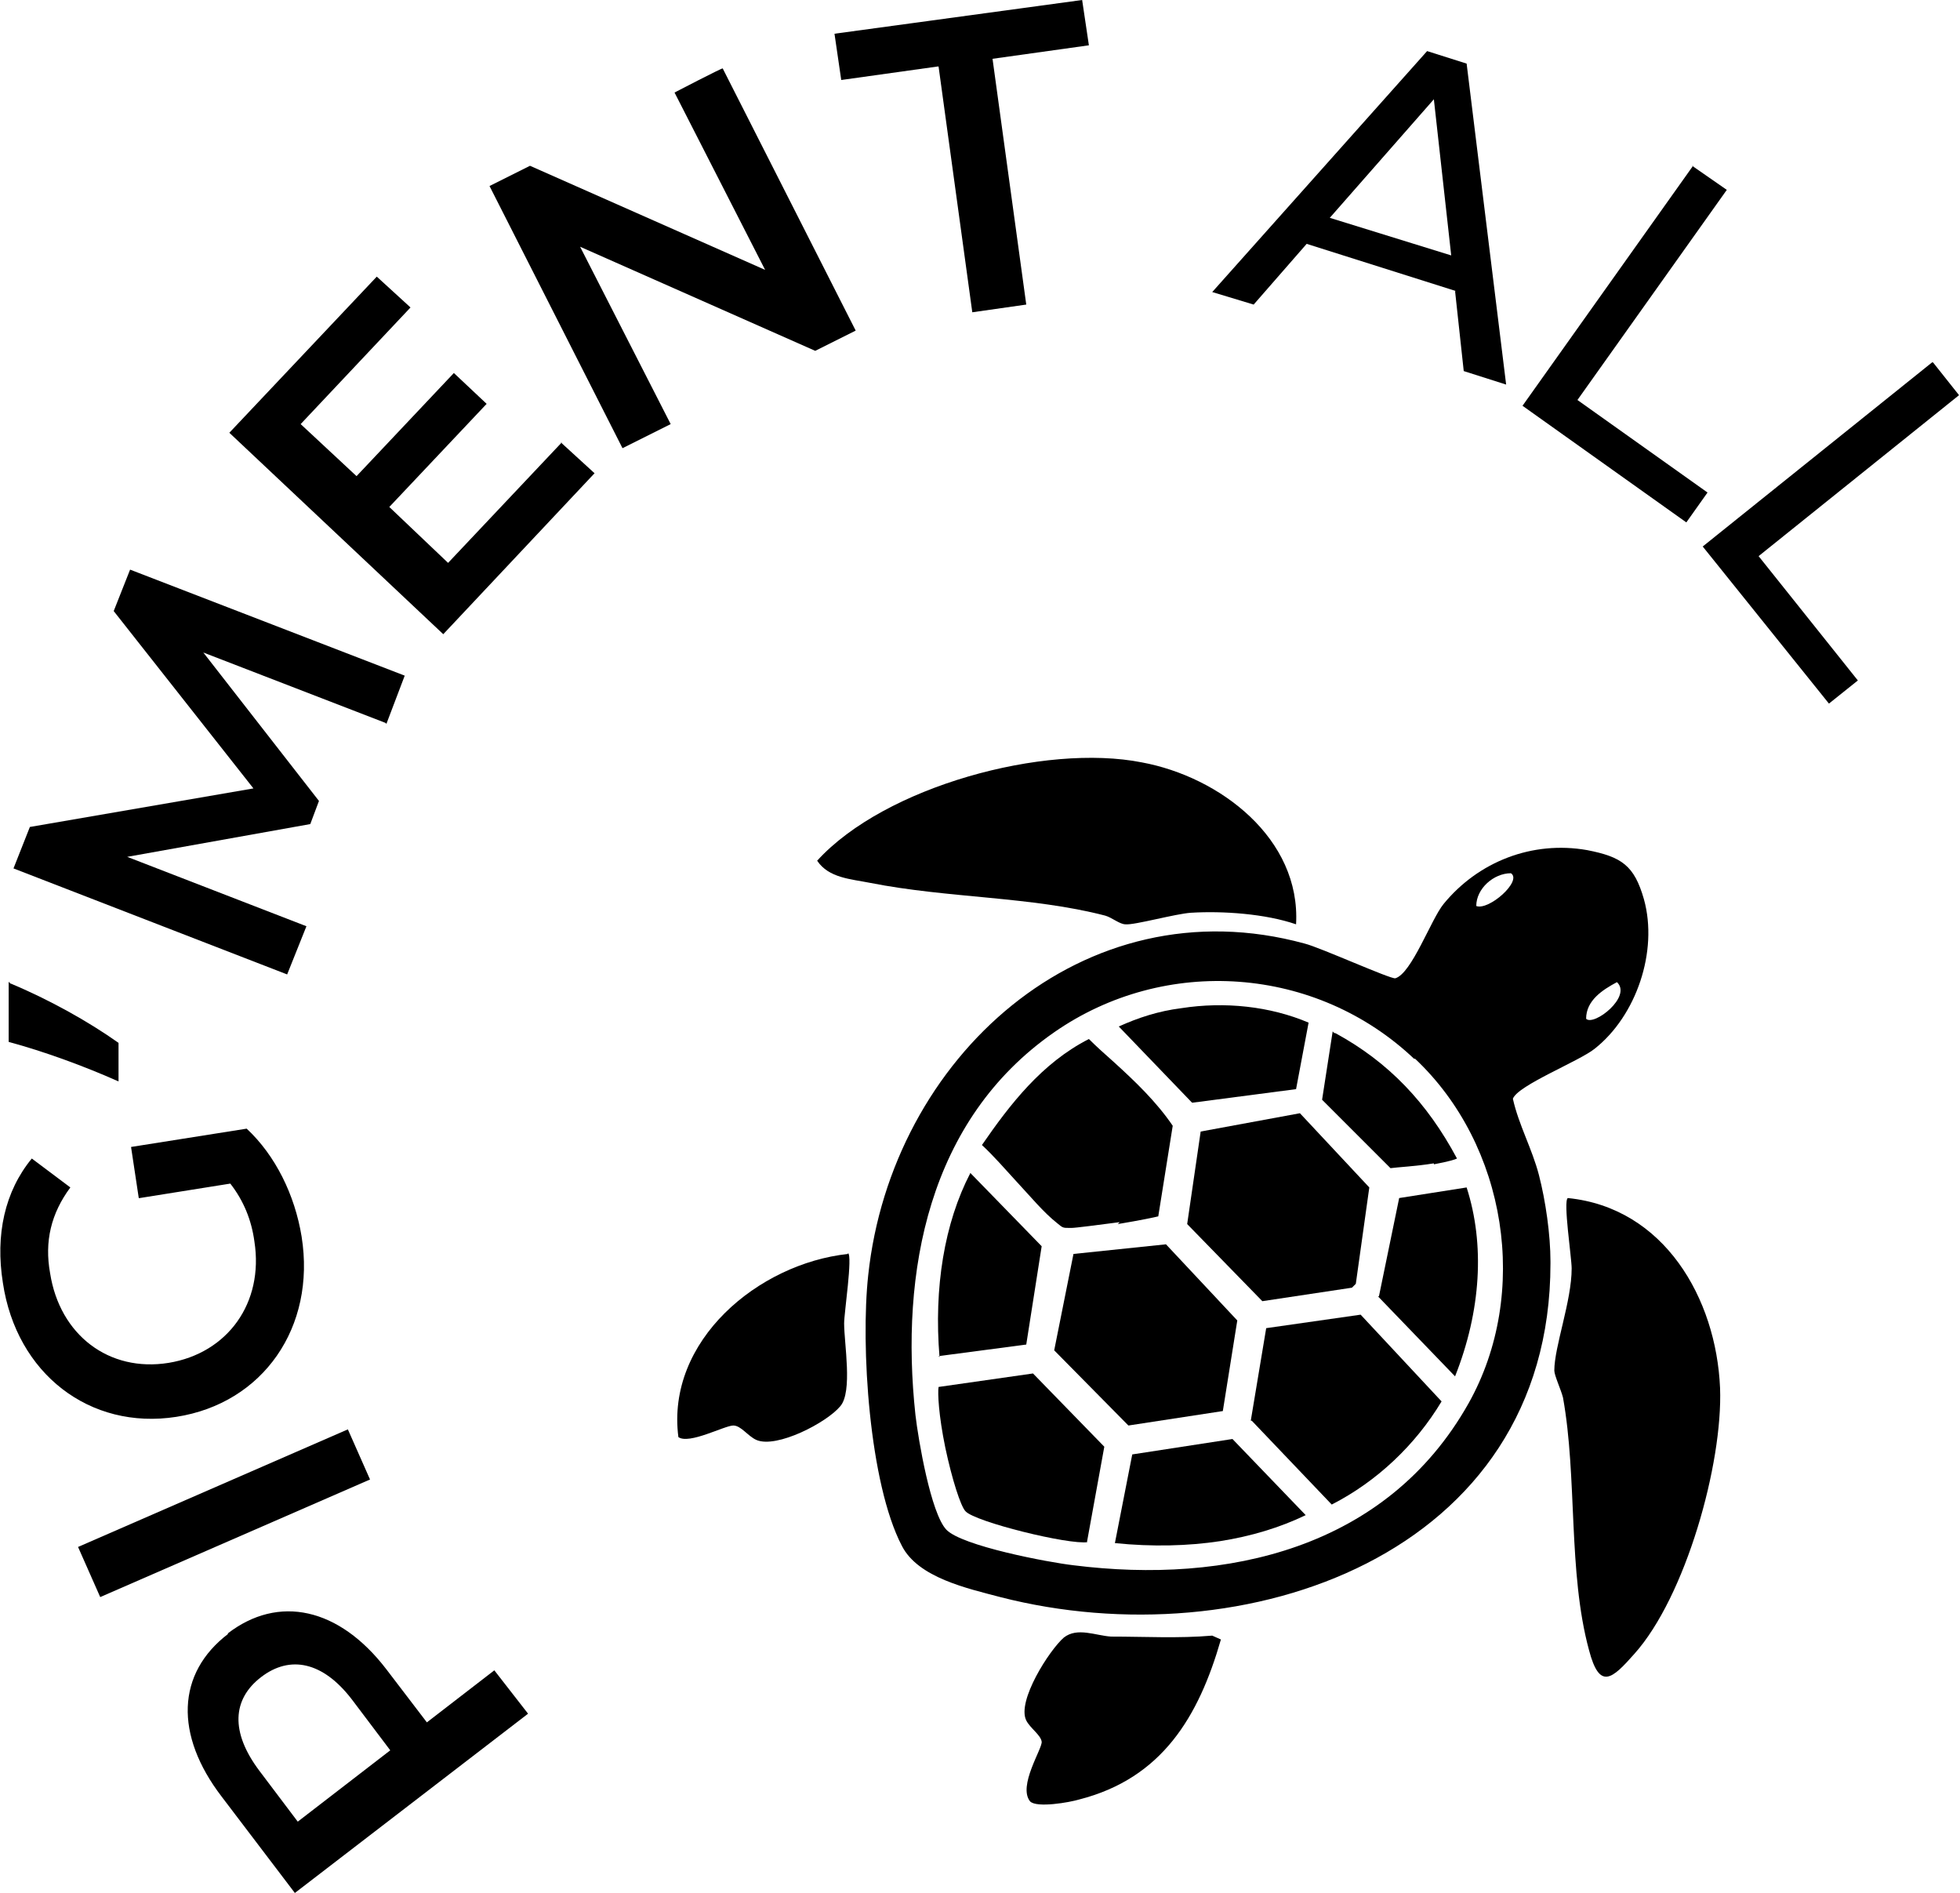
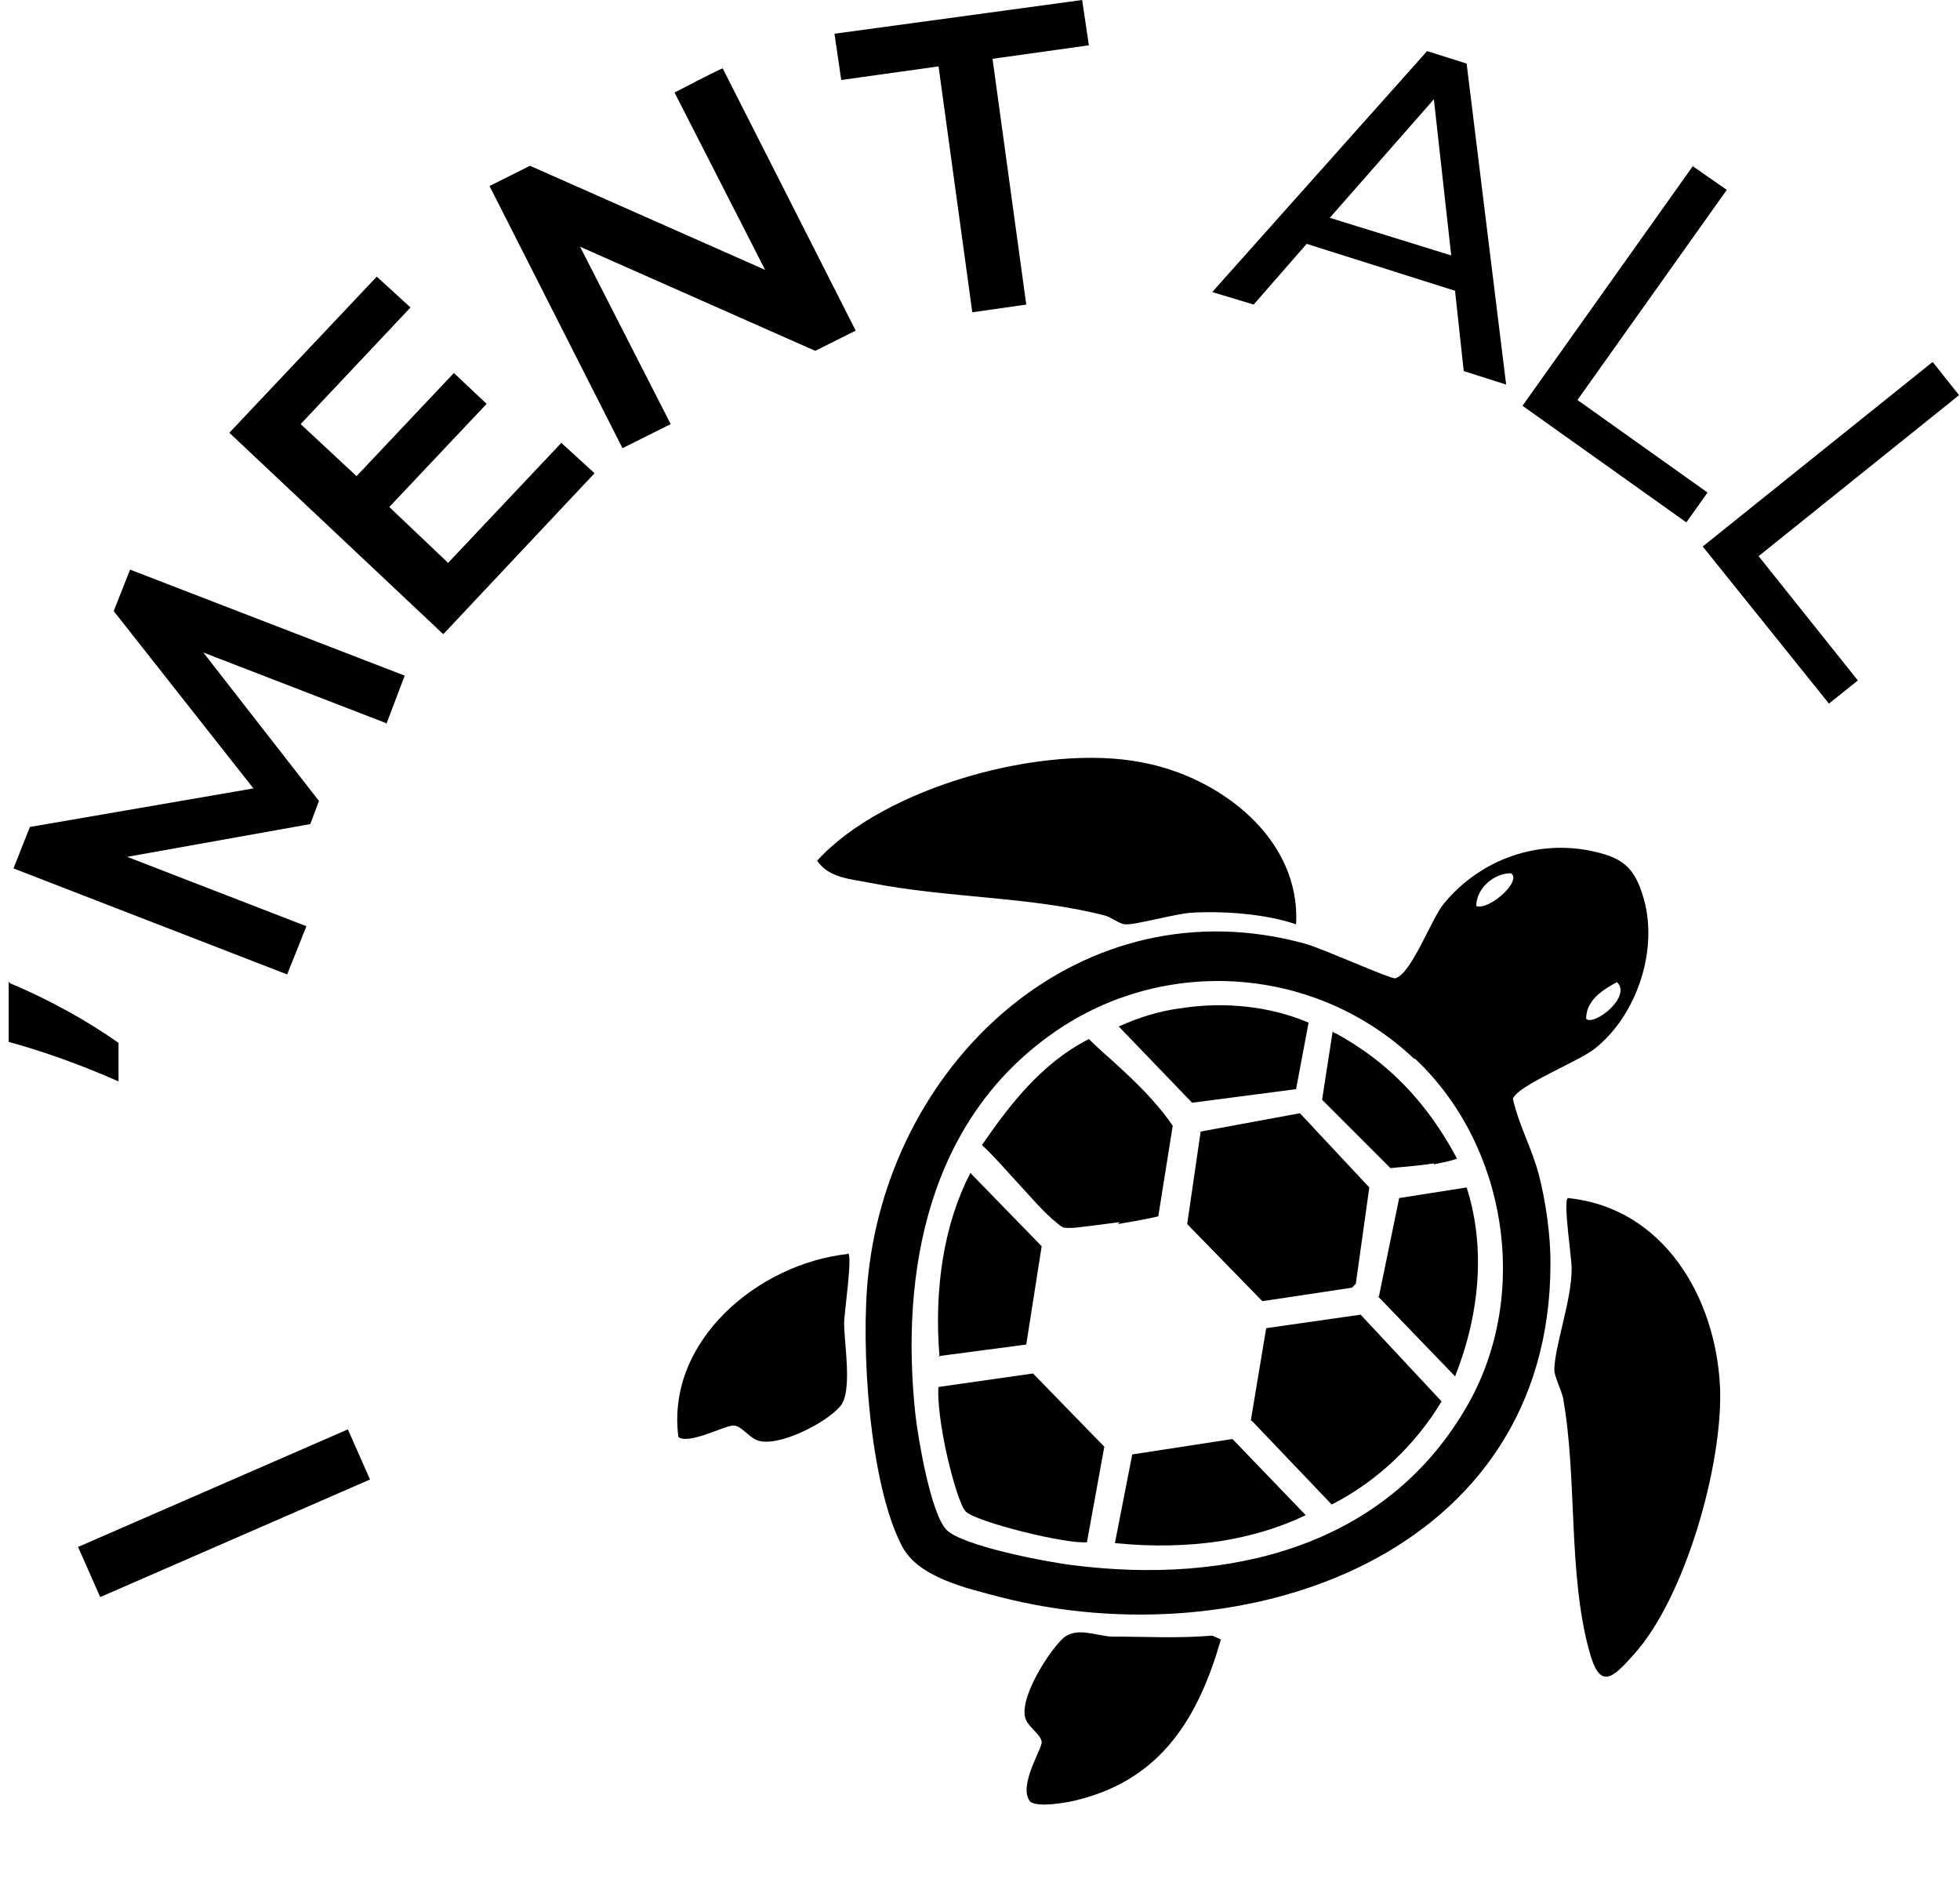
<svg xmlns="http://www.w3.org/2000/svg" id="Layer_1" version="1.1" viewBox="0 0 203.4 196.4">
  <path d="M160.9,131.1c0,30.3-31.8,41.1-57.1,34.6-3.4-.9-8.5-2-10.2-5.3-3.4-6.5-4.3-20.8-3.5-28.1,2.4-22.5,22.3-40.7,45.3-34.4,1.6.4,8.9,3.7,9.4,3.6,1.7-.5,3.7-6.1,5-7.7,3.6-4.4,9.2-6.6,14.9-5.6,3.6.7,4.9,1.6,5.9,5.1,1.5,5.4-.8,12.1-5.1,15.5-1.6,1.3-8,3.8-8.5,5.2.6,2.7,2,5.2,2.7,7.9.7,2.7,1.2,6.2,1.2,9h0ZM156.8,90.6c-1.8,0-3.6,1.6-3.6,3.4,1.3.5,4.8-2.6,3.6-3.4ZM167.8,101.9c-1.5.8-3.2,1.9-3.2,3.8.8.8,4.8-2.3,3.2-3.8ZM146.8,109.9c-10.2-9.7-25.9-10.8-37.4-2.8-13.1,9.1-16,24.9-14.4,39.7.3,2.6,1.6,10.2,3.2,11.9s10.6,3.4,13.2,3.7c15.9,2,32.5-1.7,41-16.8,6.4-11.4,4-26.8-5.6-35.8h0Z" />
  <path d="M161.3,142.2c0-2.5,1.8-7.2,1.8-10.6,0-1.1-.9-7-.4-7.3,10,1,15.4,10.4,15.8,19.7.3,7.9-3.6,21.7-8.9,27.6-2.3,2.6-3.6,3.8-4.7-.4-2.2-8.1-1.2-17.9-2.7-26.2-.2-.8-.9-2.3-.9-2.8Z" />
  <path d="M134.5,95.9c-3.2-1.1-7.6-1.4-10.9-1.2-1.6.1-5.9,1.3-6.8,1.2-.6,0-1.4-.7-2.1-.9-7.7-2-16.3-1.8-24.4-3.4-2-.4-4.3-.5-5.5-2.3,7-7.7,23.6-12.2,33.7-10.2,8.1,1.5,16.5,7.9,16,16.8Z" />
  <path d="M126.7,170.1c-2.3,8-6.1,14.4-14.7,16.6-1,.3-4.4.9-5.1.2-1.3-1.6,1.3-5.5,1.2-6.2s-1.2-1.4-1.6-2.2c-1-2,2.4-7.3,3.9-8.6,1.4-1.1,3.3-.2,4.9-.1,3.5,0,7,.2,10.5-.1,0,0,.9.4.9.4Z" />
  <path d="M88,130c.5.3-.4,6.2-.4,7.3,0,2.1.9,7.1-.4,8.6-1.4,1.7-6.6,4.4-8.7,3.5-.9-.4-1.6-1.5-2.4-1.5-.9,0-4.6,2-5.7,1.2-1.3-10,8.3-18,17.6-19h0Z" />
  <polygon points="123.2 127 124.6 117.4 134.9 115.5 142.1 123.2 140.7 133.2 140.3 133.6 131 135 123.2 127" />
-   <polygon points="117.1 147.9 109.4 140.1 111.4 130.1 121 129.1 128.4 137 126.9 146.4 117.1 147.9" />
  <path d="M116.2,126.8c-2.3.3-4.6.6-5,.6h-.2c-.7,0-.7,0-1.3-.5-1.4-1.1-2.8-2.8-4.2-4.3-1.2-1.3-2.4-2.7-3.6-3.8,2.9-4.2,6.2-8.5,11.1-11,.8.8,1.7,1.6,2.6,2.4,2.2,2,4.4,4.1,6.1,6.6l-1.5,9.4c-.4.1-1.8.4-4.2.8h0Z" />
  <path d="M129.8,147.4l1.6-9.6,9.8-1.4,8.4,9c-2.7,4.5-6.7,8.3-11.4,10.7l-8.3-8.7h0Z" />
  <path d="M112.9,160c-2,.3-11.7-2.1-12.7-3.2-.5-.5-1.4-3.3-2.1-6.6-.7-3.4-.8-5.7-.7-6.3l9.8-1.4,7.4,7.6-1.8,9.9h0,0Z" />
  <path d="M126.6,159.9c-3.3.5-7,.6-10.9.2l1.8-9.2,10.4-1.6,7.6,7.9c-2.7,1.3-5.7,2.2-8.9,2.7h0Z" />
  <path d="M97.5,140.8c-.6-7.2.5-13.9,3.2-19.1l7.4,7.6-1.6,10.2-9.1,1.2h0Z" />
  <path d="M123.7,114.4l-7.6-7.9c2-.9,4.1-1.6,6.5-1.9,4.5-.7,9.2-.2,13.2,1.5l-1.3,6.9-10.7,1.4h0Z" />
  <path d="M143.1,134.5l2.1-10.2,7-1.1c1.9,5.9,1.5,12.8-1.2,19.6l-8-8.3Z" />
  <path d="M148.8,120.7c-1.8.3-3.8.4-4.5.5l-7.1-7.1,1.1-7.1s0,0,0,0c0,0,.1.2.3.2,5.5,3,9.5,7.2,12.6,13-.2.1-.8.3-2.4.6h0Z" />
-   <path d="M23.6,169.5c5.3-4.1,11.6-2.7,16.5,3.7l4.2,5.5,7-5.4,3.5,4.5-24.2,18.6-7.6-10c-4.9-6.4-4.7-12.8.7-16.9ZM27.1,174c-3,2.3-3.2,5.7-.2,9.7l4,5.3,9.6-7.4-4-5.3c-3-3.9-6.4-4.6-9.4-2.3h0Z" />
  <path d="M10.4,165.7l-2.3-5.2,28-12.2,2.3,5.2s-28,12.2-28,12.2Z" />
-   <path d="M14.4,124.3l-.8-5.3,12-1.9c3,2.8,5,6.9,5.7,11.2,1.5,9.4-4,17.3-13,18.7S1.7,142.5.3,133.1c-.8-5,.2-9.5,3-12.9l4,3c-2,2.7-2.7,5.6-2.1,8.9,1,6.4,6.1,10.3,12.3,9.3,6.1-1,9.9-6.2,8.9-12.6-.3-2.2-1.1-4.2-2.5-6l-9.4,1.5h0Z" />
  <path d="M1,102c4.1,1.7,8.2,4,11.3,6.2v4c-3.6-1.6-7.7-3.1-11.4-4.1v-6.2c.1,0,.1,0,.1,0Z" />
  <path d="M40,75l-18.9-7.3,12,15.4-.9,2.4-19,3.4,18.6,7.2-2,5L1.4,90.1l1.7-4.3,23.2-4-14.5-18.4,1.7-4.3,28.5,11-1.9,5h0Z" />
  <path d="M58.2,45.9l3.5,3.2-15.7,16.7-22.2-20.9,15.3-16.2,3.5,3.2-11.4,12.1,5.8,5.4,10.1-10.7,3.4,3.2-10.1,10.7,6.1,5.8,11.8-12.5h0Z" />
  <path d="M75,7.1l13.8,27.2-4.2,2.1-24.4-10.8,9.4,18.4-5,2.5-13.8-27.2,4.2-2.1,24.4,10.8-9.4-18.4s5-2.6,5-2.5Z" />
  <path d="M97.3,6.9l-10,1.4-.7-4.8L112.3,0l.7,4.7-10,1.4,3.5,25.5-5.6.8-3.5-25.5h0Z" />
  <path d="M151.1,30.2l-15.5-4.9-5.5,6.3-4.3-1.3,22.3-25,4.1,1.3,4.1,33.3-4.4-1.4-.9-8.3h0ZM150.6,26.5l-1.8-16.2-10.8,12.3,12.6,3.9Z" />
  <path d="M175.6,17.2l3.6,2.5-15.5,21.8,13.5,9.6-2.2,3.1-17-12.1,17.7-24.9h0Z" />
  <path d="M200.6,37.6l2.7,3.4-20.8,16.7,10.3,12.9-3,2.4-13.1-16.3,23.8-19.1h0Z" />
</svg>